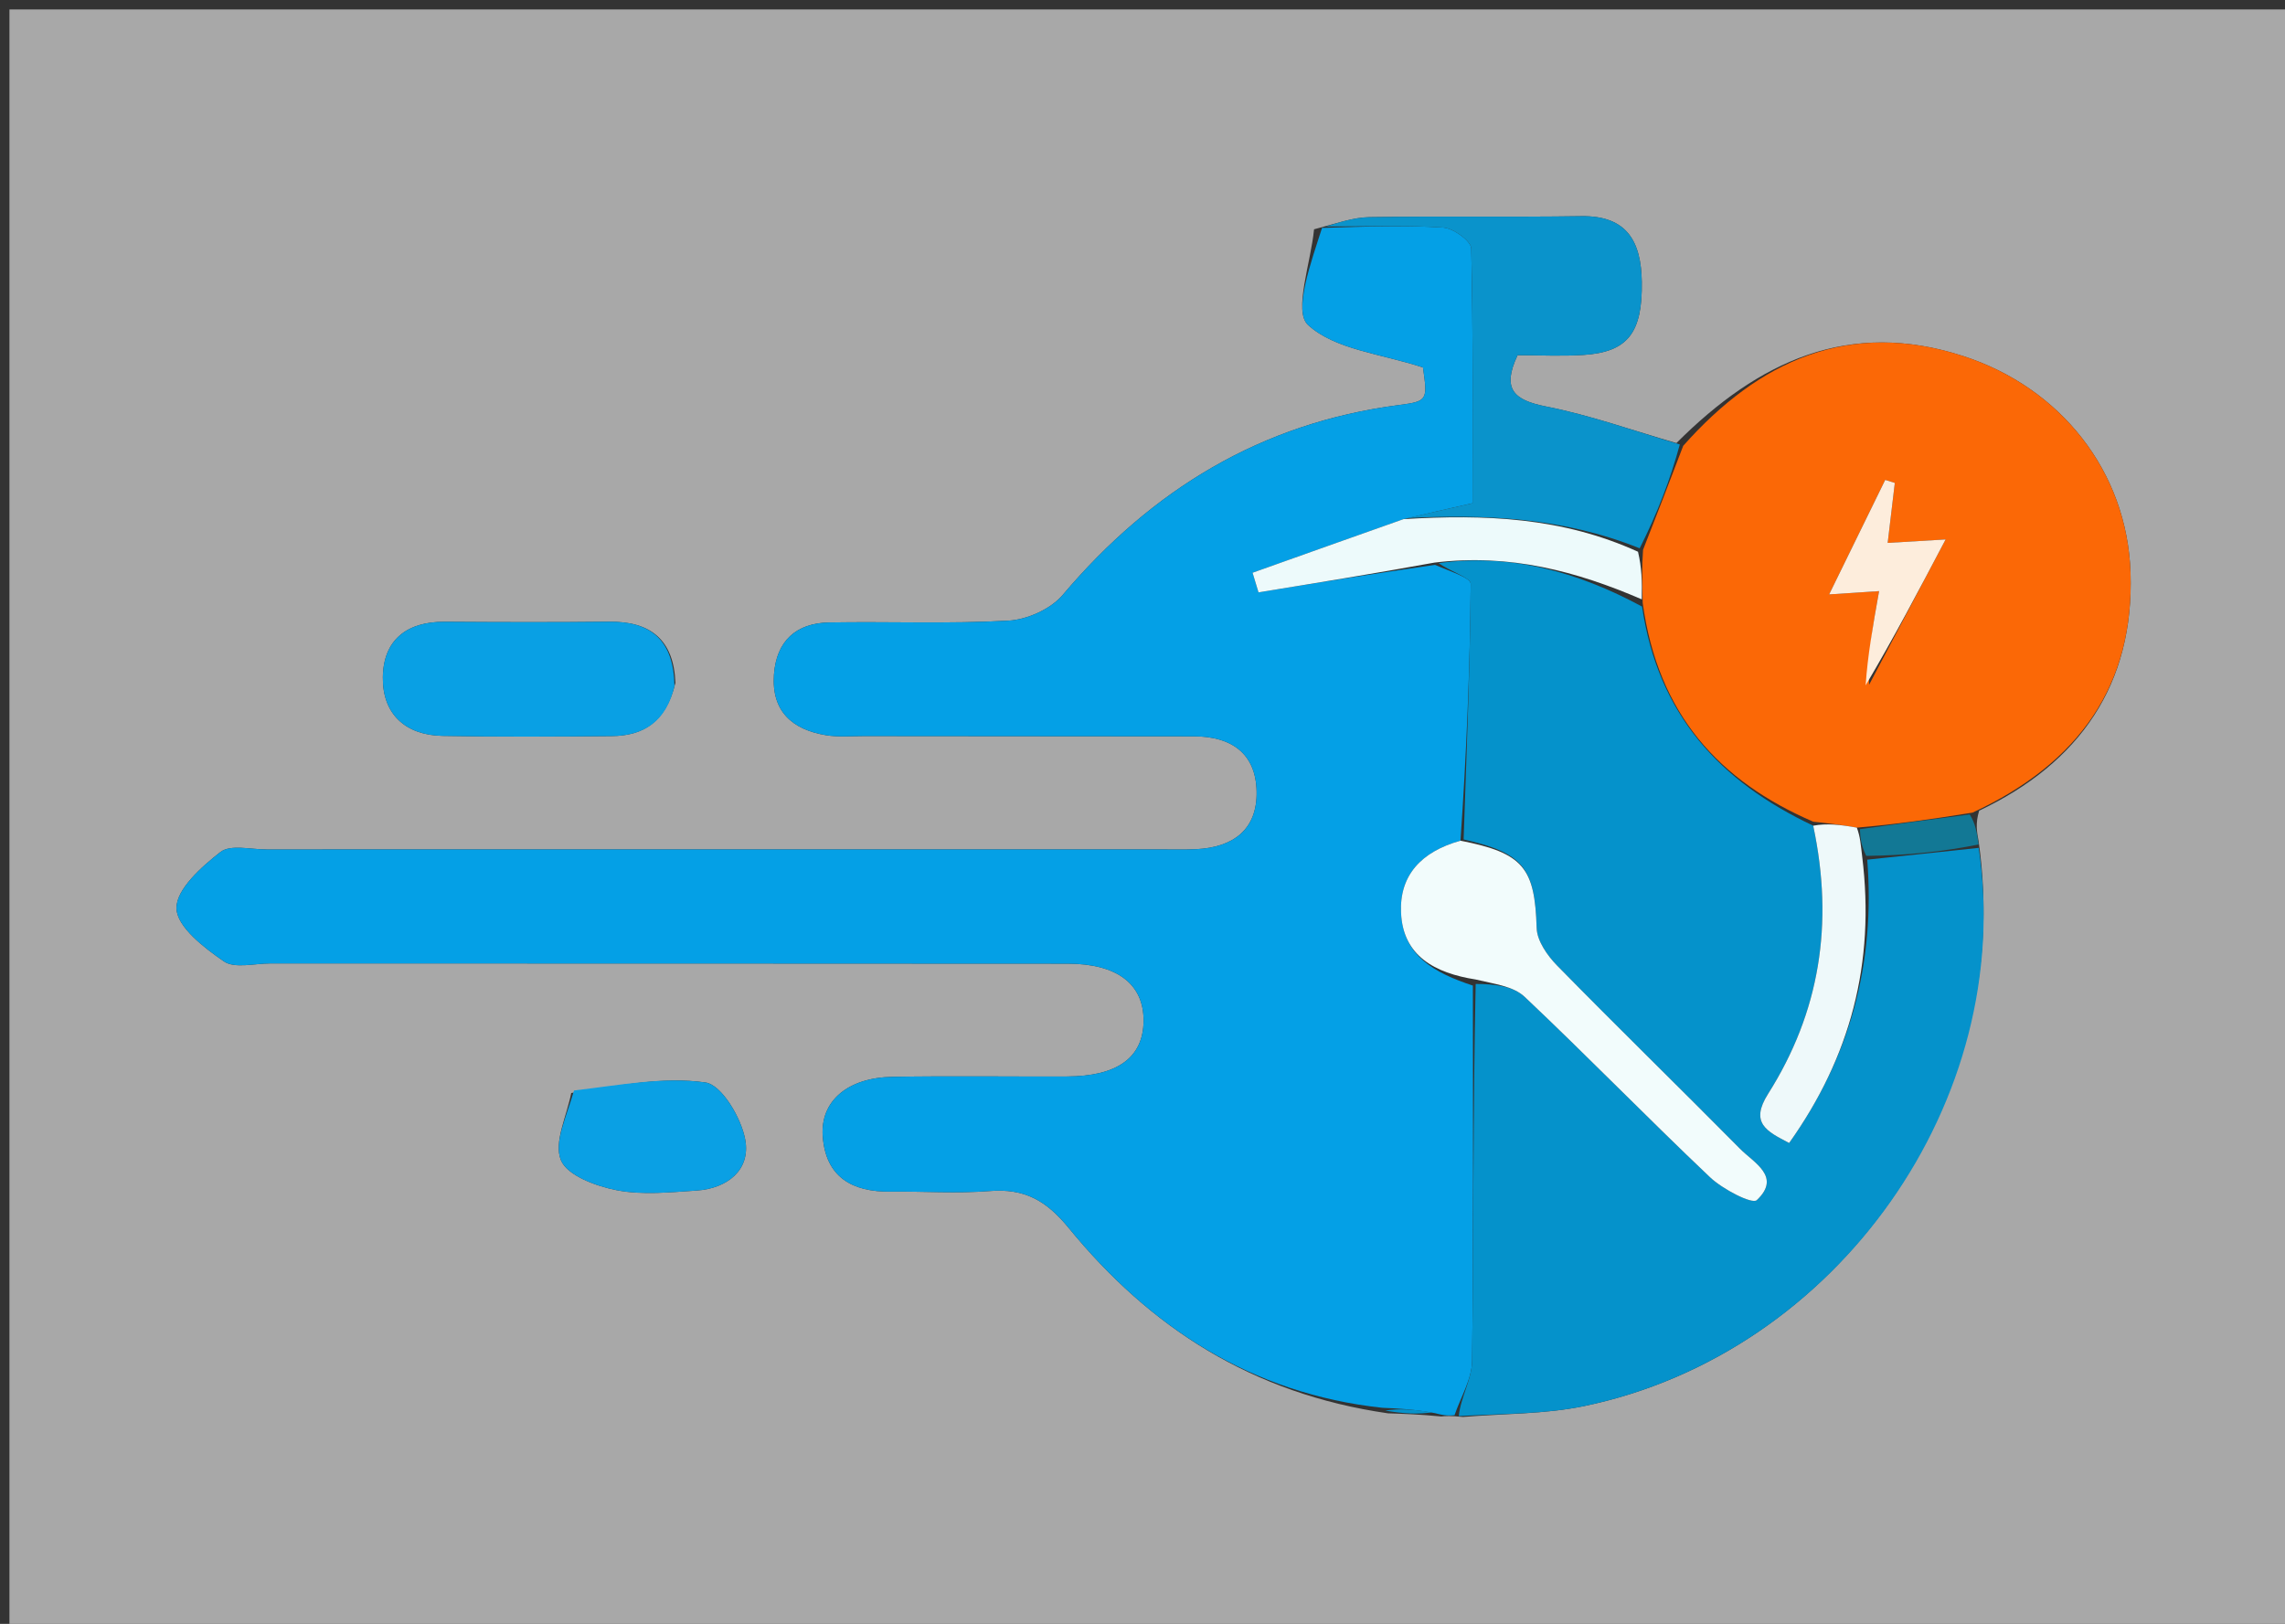
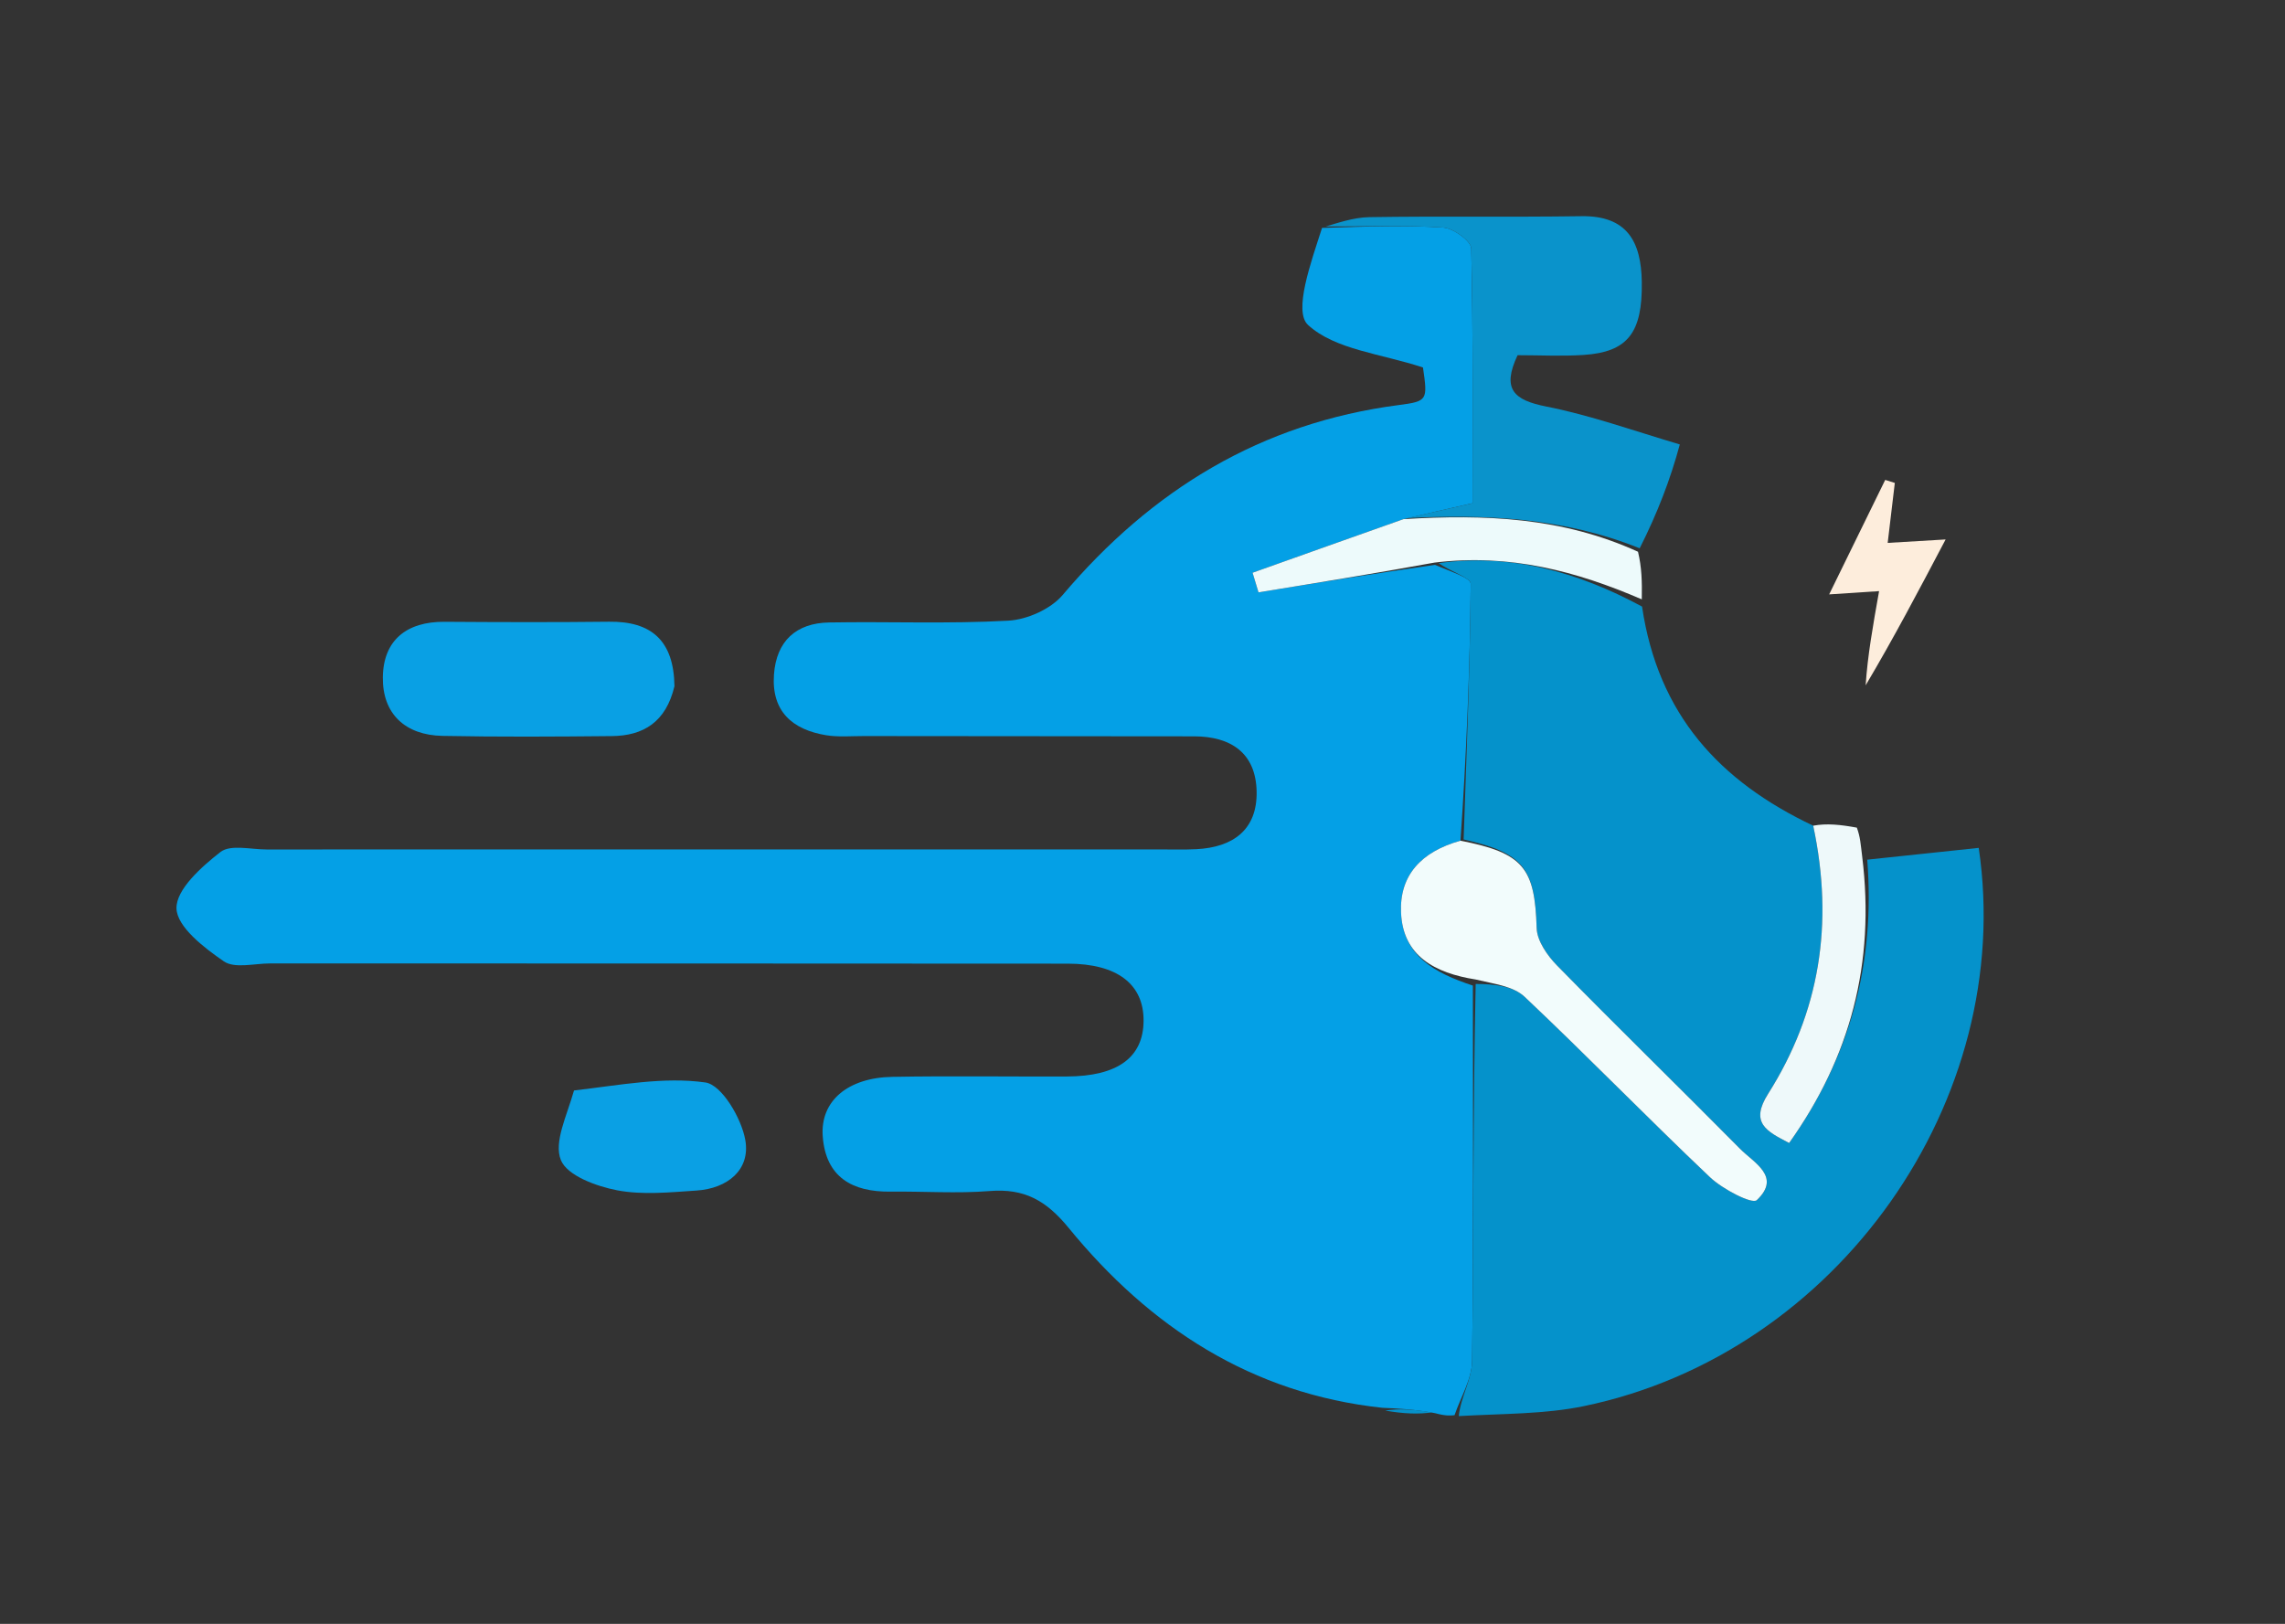
<svg xmlns="http://www.w3.org/2000/svg" version="1.1" id="Layer_1" x="0px" y="0px" width="100%" viewBox="0 0 242 172" enable-background="new 0 0 242 172" xml:space="preserve">
  <rect x="0" y="0" width="242" height="172" fill="#333333" stroke="none" />
-   <path fill="#a8a8a800" opacity="1" stroke="none" d=" M171,173   C114,173 57.5,173 1,173   C1,115.667 1,58.333 1,1   C81.667,1 162.333,1 243,1   C243,58.333 243,115.667 243,173   C219.167,173 195.333,173 171,173  M209.612,85.863   C220.251,80.819 226.038,72.494 225.639,60.64   C225.278,49.916 218.22,41.058 207.929,37.717   C195.832,33.79 186.28,38.2 177.544,46.93   C172.954,45.606 168.424,43.98 163.755,43.058   C160.307,42.378 159.035,41.208 160.724,37.623   C163.067,37.623 165.392,37.747 167.7,37.597   C172.399,37.292 173.963,35.242 173.879,29.846   C173.812,25.614 172.342,22.826 167.478,22.899   C159.994,23.011 152.507,22.882 145.024,23   C143.316,23.027 141.618,23.643 139.169,24.288   C138.842,27.787 136.962,32.974 138.529,34.416   C141.388,37.048 146.289,37.462 150.705,38.923   C151.198,42.371 151.216,42.503 148.154,42.901   C133.553,44.799 121.971,51.88 112.55,63.015   C111.282,64.513 108.79,65.628 106.799,65.74   C100.487,66.095 94.142,65.82 87.813,65.931   C84.31,65.992 82.223,67.9 81.969,71.452   C81.692,75.336 83.908,77.283 87.482,77.873   C88.782,78.088 90.142,77.961 91.474,77.963   C103.137,77.976 114.8,77.978 126.463,77.993   C130.371,77.998 133.002,79.765 133.086,83.825   C133.171,87.89 130.585,89.75 126.703,89.945   C125.373,90.012 124.038,89.97 122.705,89.97   C91.214,89.97 59.724,89.968 28.233,89.976   C26.569,89.976 24.407,89.421 23.348,90.245   C21.337,91.81 18.643,94.218 18.691,96.217   C18.737,98.17 21.616,100.391 23.709,101.827   C24.855,102.614 26.947,102.047 28.612,102.047   C56.77,102.055 84.928,102.044 113.087,102.07   C118.353,102.075 121.147,104.262 121.114,108.147   C121.081,112.007 118.36,113.999 113,114.021   C106.836,114.047 100.669,113.95 94.507,114.06   C89.782,114.143 86.86,116.621 87.134,120.356   C87.45,124.68 90.256,126.266 94.313,126.217   C97.812,126.175 101.329,126.431 104.805,126.154   C108.474,125.862 110.777,127.121 113.184,130.064   C121.767,140.562 132.542,147.622 147.002,149.7   C148.65,149.753 150.298,149.807 152.638,150.033   C153.108,149.988 153.578,149.942 154.945,150.085   C159.224,149.725 163.593,149.799 167.767,148.932   C194.629,143.358 213.509,116.521 209.548,89.088   C209.371,88.143 209.195,87.198 209.612,85.863  M71.533,72.326   C71.363,67.814 68.957,65.8 64.512,65.852   C58.702,65.92 52.891,65.9 47.08,65.86   C43.067,65.832 40.595,67.807 40.546,71.737   C40.498,75.623 42.931,77.867 46.862,77.945   C52.836,78.064 58.815,78.026 64.791,77.967   C68.122,77.935 70.525,76.502 71.533,72.326  M60.498,115.772   C60.037,118.183 58.624,120.986 59.406,122.886   C60.081,124.526 63.154,125.65 65.346,126.073   C68.059,126.595 70.965,126.286 73.771,126.102   C77.037,125.887 79.495,123.917 78.932,120.743   C78.524,118.436 76.433,114.897 74.706,114.654   C70.282,114.03 65.642,114.939 60.498,115.772  z" />
  <path fill="#04A0E6" opacity="1" stroke="none" d=" M146.397,149.113   C132.542,147.622 121.767,140.562 113.184,130.064   C110.777,127.121 108.474,125.862 104.805,126.154   C101.329,126.431 97.812,126.175 94.313,126.217   C90.256,126.266 87.45,124.68 87.134,120.356   C86.86,116.621 89.782,114.143 94.507,114.06   C100.669,113.95 106.836,114.047 113,114.021   C118.36,113.999 121.081,112.007 121.114,108.147   C121.147,104.262 118.353,102.075 113.087,102.07   C84.928,102.044 56.77,102.055 28.612,102.047   C26.947,102.047 24.855,102.614 23.709,101.827   C21.616,100.391 18.737,98.17 18.691,96.217   C18.643,94.218 21.337,91.81 23.348,90.245   C24.407,89.421 26.569,89.976 28.233,89.976   C59.724,89.968 91.214,89.97 122.705,89.97   C124.038,89.97 125.373,90.012 126.703,89.945   C130.585,89.75 133.171,87.89 133.086,83.825   C133.002,79.765 130.371,77.998 126.463,77.993   C114.8,77.978 103.137,77.976 91.474,77.963   C90.142,77.961 88.782,78.088 87.482,77.873   C83.908,77.283 81.692,75.336 81.969,71.452   C82.223,67.9 84.31,65.992 87.813,65.931   C94.142,65.82 100.487,66.095 106.799,65.74   C108.79,65.628 111.282,64.513 112.55,63.015   C121.971,51.88 133.553,44.799 148.154,42.901   C151.216,42.503 151.198,42.371 150.705,38.923   C146.289,37.462 141.388,37.048 138.529,34.416   C136.962,32.974 138.842,27.787 140.016,24.14   C144.863,23.994 148.872,23.835 152.853,24.105   C153.931,24.178 155.8,25.526 155.818,26.323   C156.03,35.412 155.953,44.508 155.953,53.301   C153.119,53.943 151.067,54.408 148.642,54.987   C143.065,56.956 137.861,58.811 132.657,60.665   C132.867,61.357 133.077,62.049 133.286,62.741   C139.37,61.753 145.454,60.764 151.987,59.83   C153.594,60.536 155.765,61.197 155.76,61.839   C155.683,70.865 155.311,79.889 154.676,89.047   C150.502,90.211 148.202,92.73 148.381,96.68   C148.588,101.256 151.957,103.065 155.987,104.392   C155.991,117.962 156.072,131.058 155.908,144.151   C155.884,146.074 154.697,147.982 154.048,149.897   C153.578,149.942 153.108,149.988 151.992,149.683   C149.696,149.259 148.046,149.186 146.397,149.113  z" />
  <path fill="#0592CB" opacity="1" stroke="none" d=" M154.497,149.991   C154.697,147.982 155.884,146.074 155.908,144.151   C156.072,131.058 155.991,117.962 156.286,104.221   C158.235,104.22 160.276,104.452 161.47,105.58   C168.11,111.851 174.477,118.411 181.106,124.694   C182.441,125.96 185.567,127.58 186.057,127.118   C188.695,124.629 185.759,123.173 184.271,121.668   C177.846,115.174 171.302,108.796 164.908,102.272   C163.877,101.22 162.786,99.659 162.744,98.302   C162.547,91.95 161.38,90.353 155.01,88.913   C155.311,79.889 155.683,70.865 155.76,61.839   C155.765,61.197 153.594,60.536 152.368,59.645   C159.941,58.612 167.02,60.526 173.906,64.248   C175.595,75.662 182.083,82.744 192.033,87.457   C194.25,97.858 192.706,107.248 187.255,115.862   C185.304,118.945 187.098,119.825 189.485,121.064   C195.956,111.964 198.617,102.064 197.756,91.056   C201.978,90.608 205.77,90.208 209.563,89.807   C213.509,116.521 194.629,143.358 167.767,148.932   C163.593,149.799 159.224,149.725 154.497,149.991  z" />
-   <path fill="#FB6806" opacity="1" stroke="none" d=" M192.038,87.035   C182.083,82.744 175.595,75.662 173.977,63.872   C173.912,61.604 173.874,60.101 174.014,58.233   C175.55,54.32 176.908,50.77 178.266,47.22   C186.28,38.2 195.832,33.79 207.929,37.717   C218.22,41.058 225.278,49.916 225.639,60.64   C226.038,72.494 220.251,80.819 208.908,86.071   C204.462,86.795 200.721,87.311 196.654,87.663   C194.899,87.345 193.468,87.19 192.038,87.035  M197.955,72.524   C200.56,67.579 203.164,62.633 206.057,57.139   C203.557,57.287 201.842,57.389 199.921,57.503   C200.208,55.089 200.442,53.121 200.676,51.153   C200.337,51.046 199.999,50.938 199.66,50.831   C197.772,54.686 195.885,58.542 193.723,62.957   C195.879,62.816 197.38,62.719 199.011,62.612   C198.362,66.253 197.792,69.455 197.955,72.524  z" />
  <path fill="#0A93CB" opacity="1" stroke="none" d=" M177.905,47.075   C176.908,50.77 175.55,54.32 173.656,58.076   C165.42,54.778 157.268,54.467 149.015,54.872   C151.067,54.408 153.119,53.943 155.953,53.301   C155.953,44.508 156.03,35.412 155.818,26.323   C155.8,25.526 153.931,24.178 152.853,24.105   C148.872,23.835 144.863,23.994 140.389,23.99   C141.618,23.643 143.316,23.027 145.024,23   C152.507,22.882 159.994,23.011 167.478,22.899   C172.342,22.826 173.812,25.614 173.879,29.846   C173.963,35.242 172.399,37.292 167.7,37.597   C165.392,37.747 163.067,37.623 160.724,37.623   C159.035,41.208 160.307,42.378 163.755,43.058   C168.424,43.98 172.954,45.606 177.905,47.075  z" />
  <path fill="#09A0E4" opacity="1" stroke="none" d=" M71.431,72.681   C70.525,76.502 68.122,77.935 64.791,77.967   C58.815,78.026 52.836,78.064 46.862,77.945   C42.931,77.867 40.498,75.623 40.546,71.737   C40.595,67.807 43.067,65.832 47.08,65.86   C52.891,65.9 58.702,65.92 64.512,65.852   C68.957,65.8 71.363,67.814 71.431,72.681  z" />
  <path fill="#0AA0E4" opacity="1" stroke="none" d=" M60.793,115.503   C65.642,114.939 70.282,114.03 74.706,114.654   C76.433,114.897 78.524,118.436 78.932,120.743   C79.495,123.917 77.037,125.887 73.771,126.102   C70.965,126.286 68.059,126.595 65.346,126.073   C63.154,125.65 60.081,124.526 59.406,122.886   C58.624,120.986 60.037,118.183 60.793,115.503  z" />
-   <path fill="#127895" opacity="1" stroke="none" d=" M196.979,87.826   C200.721,87.311 204.462,86.795 208.611,86.266   C209.195,87.198 209.371,88.143 209.555,89.447   C205.77,90.208 201.978,90.608 197.648,90.654   C197.066,89.475 197.023,88.651 196.979,87.826  z" />
  <path fill="#0592CB" opacity="1" stroke="none" d=" M146.699,149.406   C148.046,149.186 149.696,149.259 151.646,149.596   C150.298,149.807 148.65,149.753 146.699,149.406  z" />
  <path fill="#F2FCFC" opacity="1" stroke="none" d=" M154.676,89.047   C161.38,90.353 162.547,91.95 162.744,98.302   C162.786,99.659 163.877,101.22 164.908,102.272   C171.302,108.796 177.846,115.174 184.271,121.668   C185.759,123.173 188.695,124.629 186.057,127.118   C185.567,127.58 182.441,125.96 181.106,124.694   C174.477,118.411 168.11,111.851 161.47,105.58   C160.276,104.452 158.235,104.22 156.285,103.747   C151.957,103.065 148.588,101.256 148.381,96.68   C148.202,92.73 150.502,90.211 154.676,89.047  z" />
  <path fill="#EDFAFB" opacity="1" stroke="none" d=" M148.642,54.987   C157.268,54.467 165.42,54.778 173.478,58.44   C173.874,60.101 173.912,61.604 173.878,63.483   C167.02,60.526 159.941,58.612 151.919,59.591   C145.454,60.764 139.37,61.753 133.286,62.741   C133.077,62.049 132.867,61.357 132.657,60.665   C137.861,58.811 143.065,56.956 148.642,54.987  z" />
  <path fill="#EEF9FA" opacity="1" stroke="none" d=" M196.654,87.663   C197.023,88.651 197.066,89.475 197.218,90.702   C198.617,102.064 195.956,111.964 189.485,121.064   C187.098,119.825 185.304,118.945 187.255,115.862   C192.706,107.248 194.25,97.858 192.033,87.457   C193.468,87.19 194.899,87.345 196.654,87.663  z" />
  <path fill="#FDEDDC" opacity="1" stroke="none" d=" M197.588,72.59   C197.792,69.455 198.362,66.253 199.011,62.612   C197.38,62.719 195.879,62.816 193.723,62.957   C195.885,58.542 197.772,54.686 199.66,50.831   C199.999,50.938 200.337,51.046 200.676,51.153   C200.442,53.121 200.208,55.089 199.921,57.503   C201.842,57.389 203.557,57.287 206.057,57.139   C203.164,62.633 200.56,67.579 197.588,72.59  z" />
</svg>